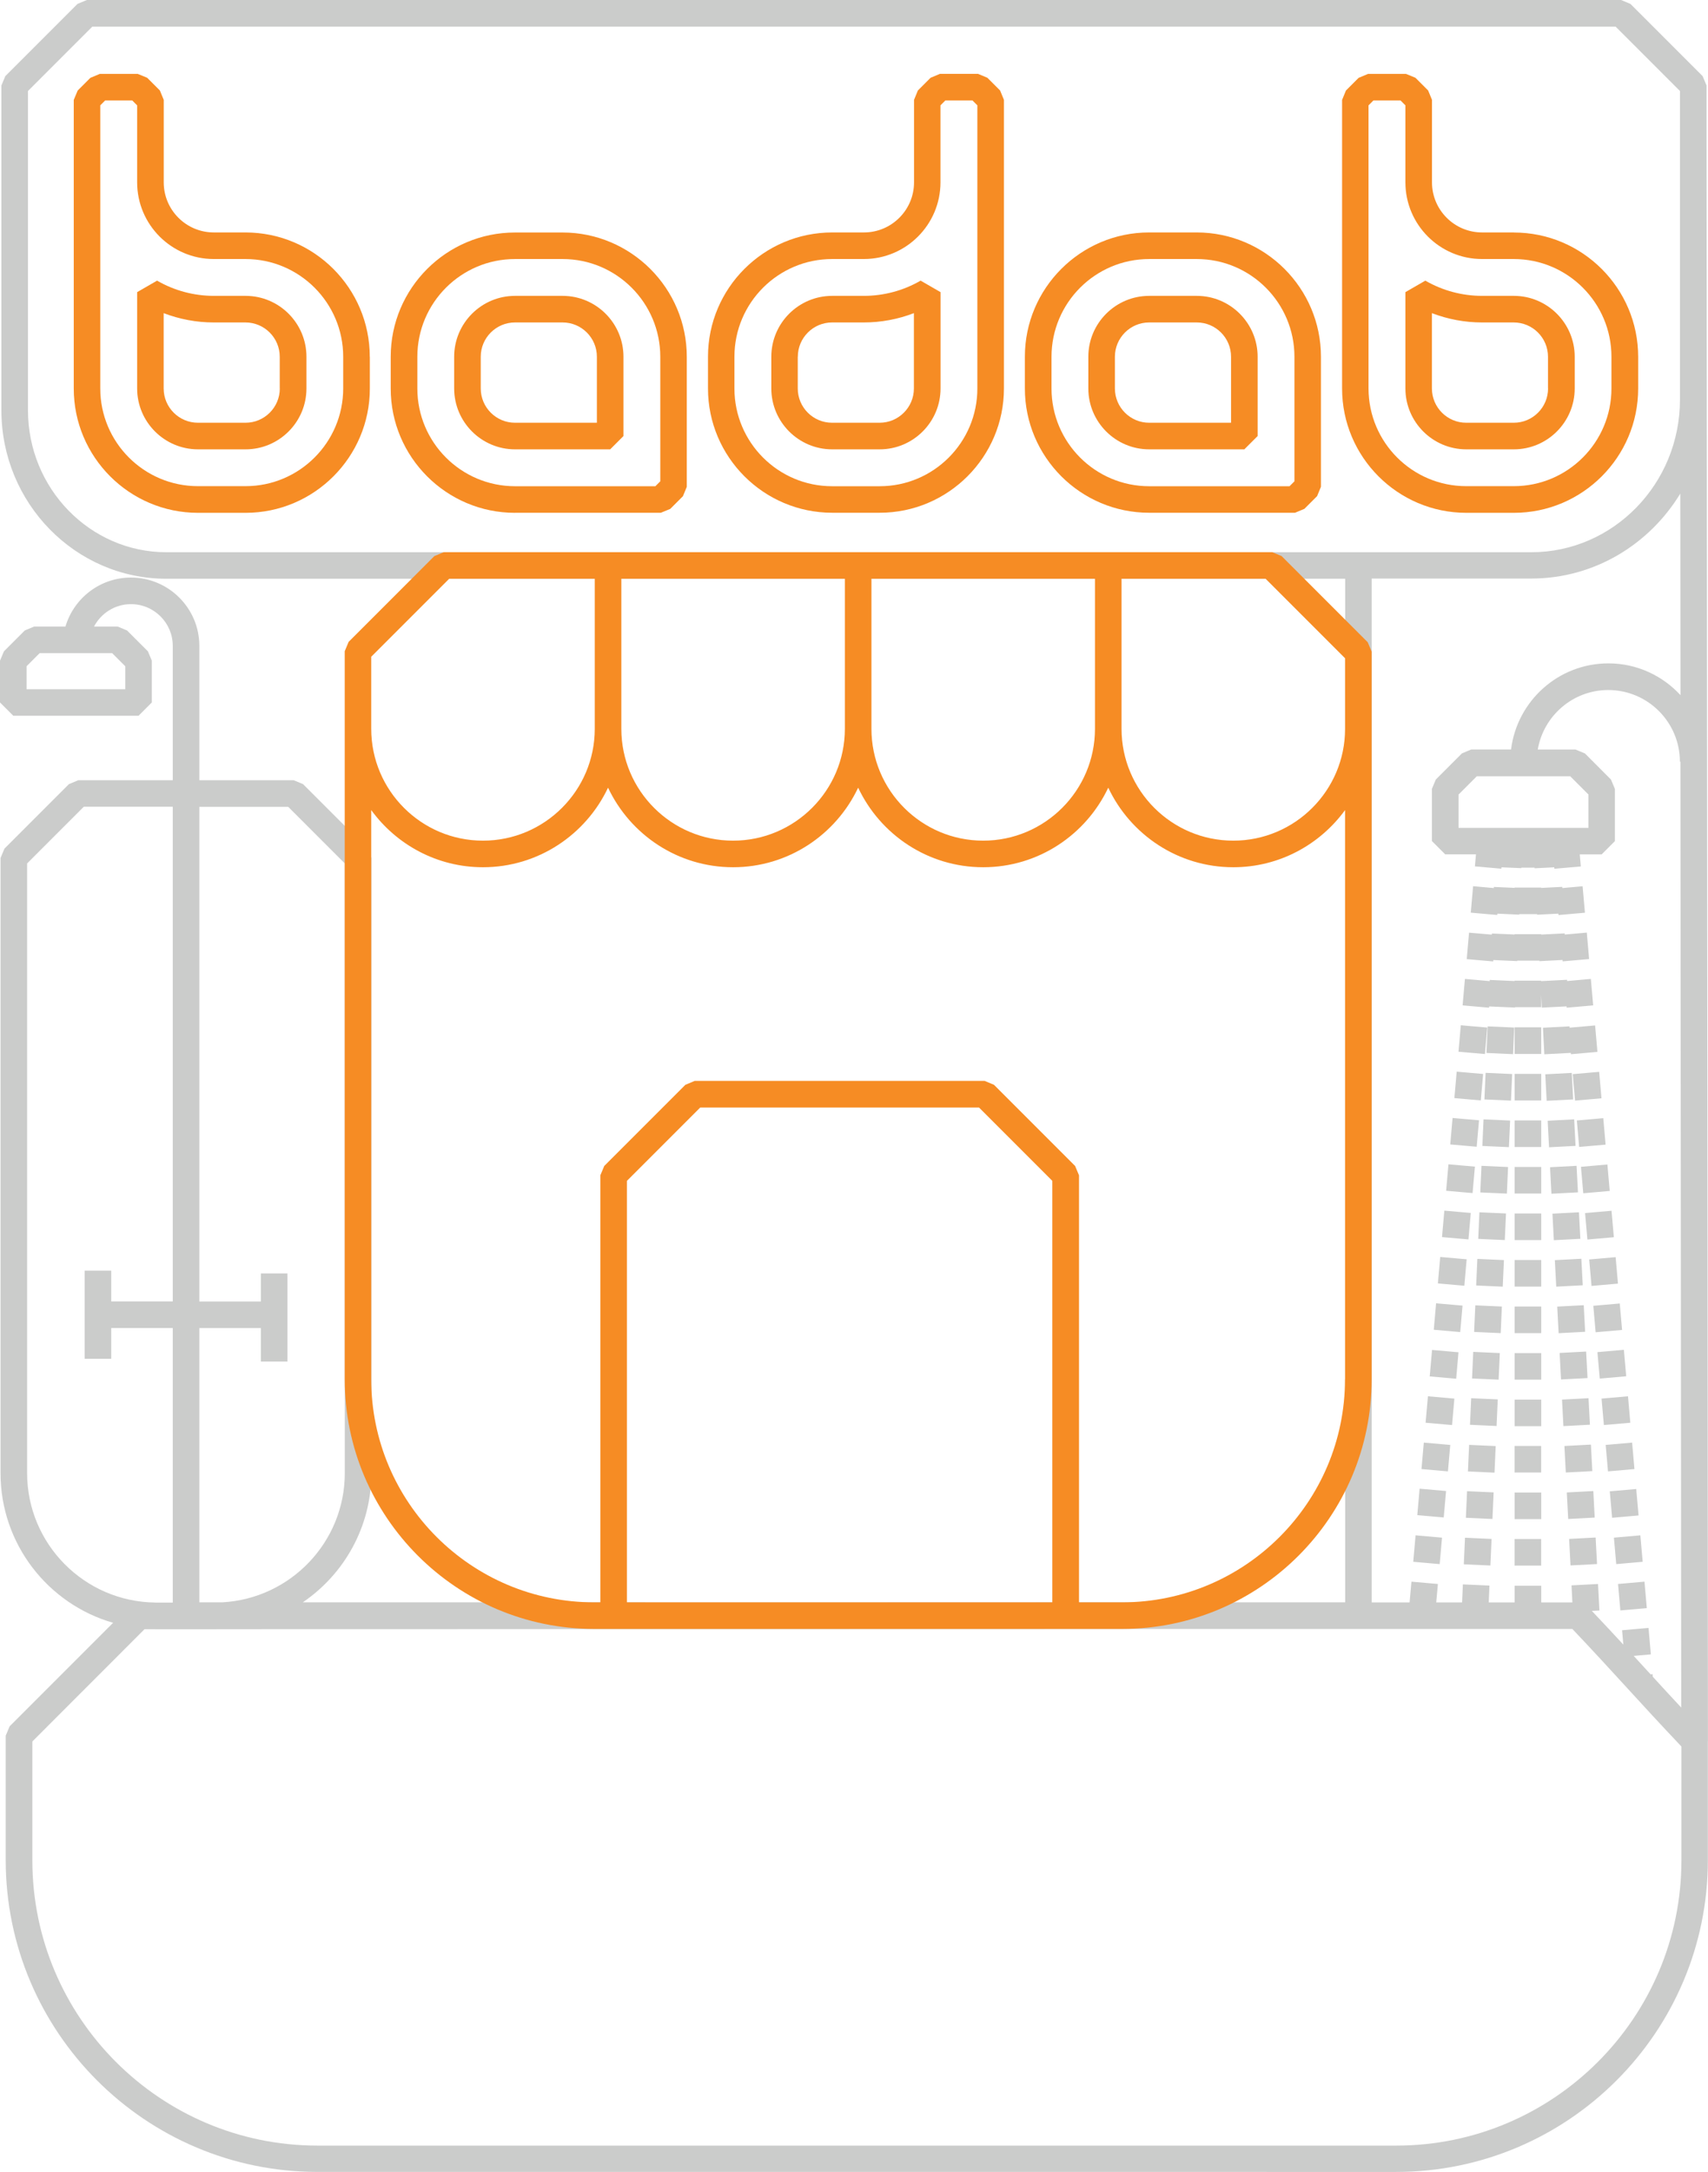
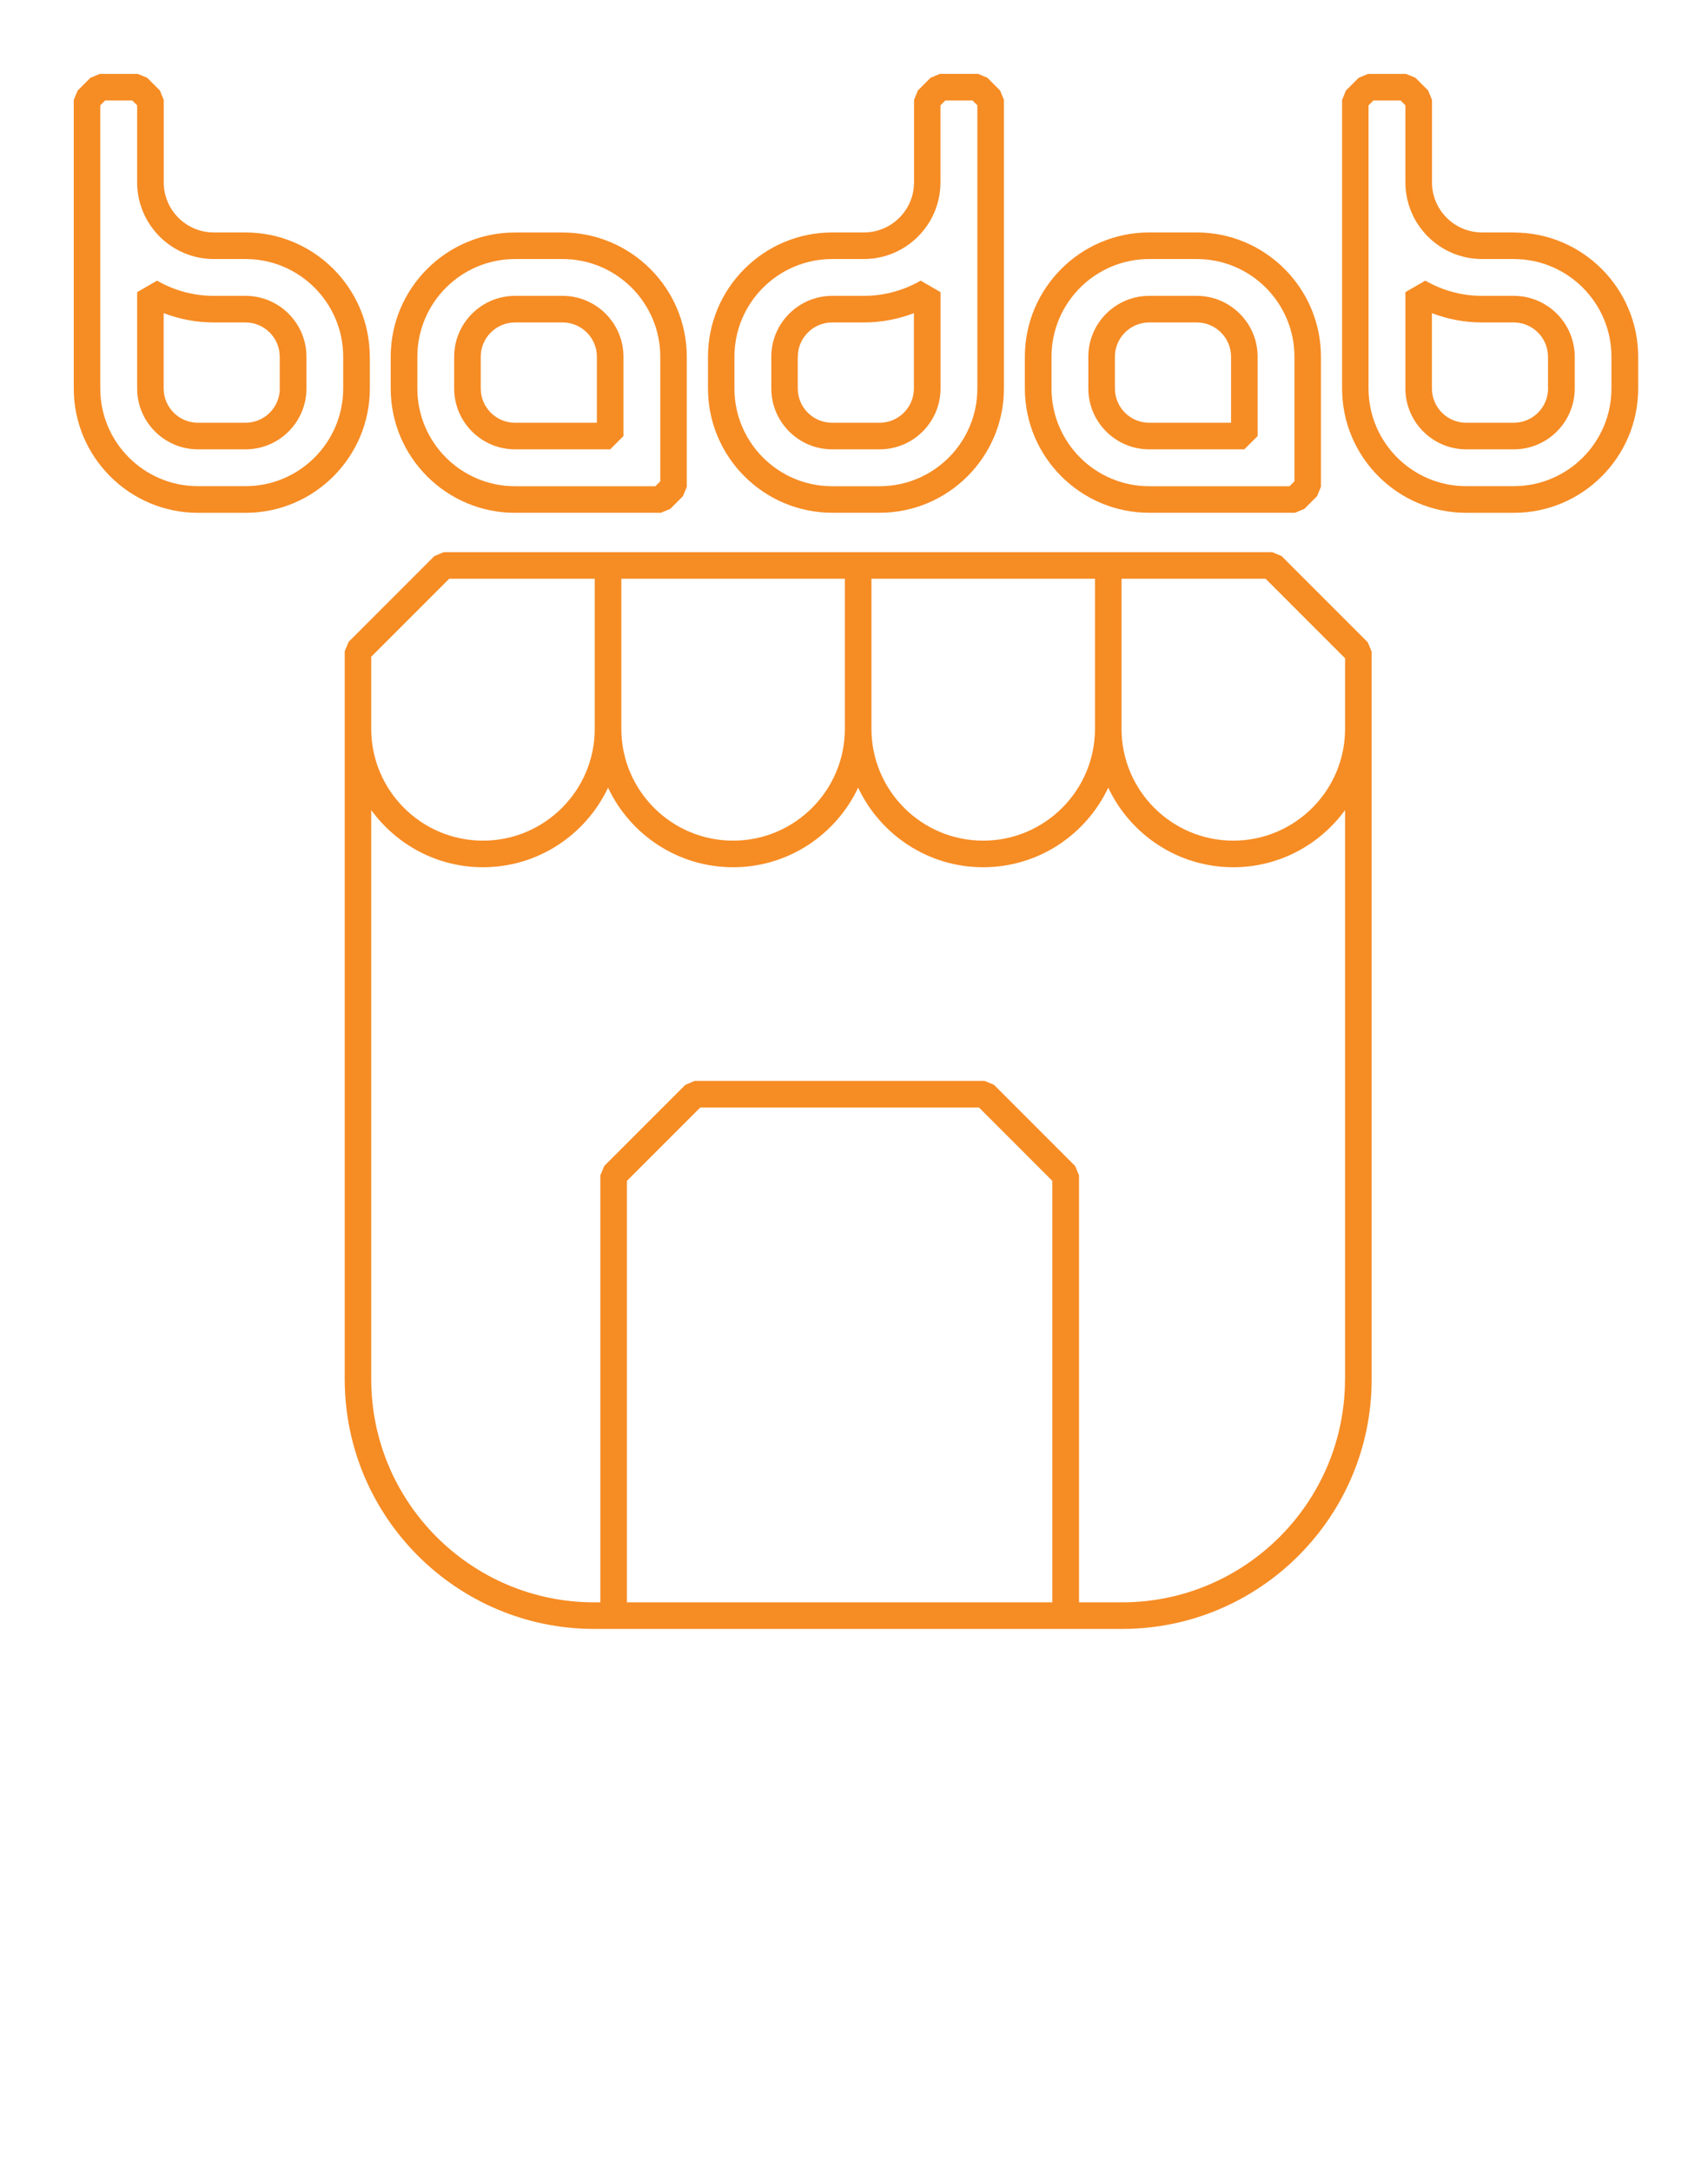
<svg xmlns="http://www.w3.org/2000/svg" id="Layer_2" data-name="Layer 2" viewBox="0 0 257.05 326.79">
  <defs>
    <style> .cls-1 { fill: #f68c24; } .cls-1, .cls-2 { stroke-width: 0px; } .cls-2 { fill: #cbcccb; } </style>
  </defs>
  <g id="Layer_4" data-name="Layer 4">
-     <path class="cls-2" d="m227.95,175.56h4v4h-4v-4Zm0,11h4v-4h-4v4Zm0-14h4v-4h-4v4Zm0,21h4v-4h-4v4Zm0,14h4v-4h-4v4Zm0-42h4v-4h-4v4Zm0,35h4v-4h-4v4Zm0-42h4v-4h-4v4Zm0,56h4v-4h-4v4Zm10.04-25.19l-3.99.21.21,3.99,3.99-.21-.21-3.99Zm.36,6.99l-3.99.21.21,4,3.99-.21-.21-4Zm-.72-13.98l-3.99.21.21,3.99,3.99-.21-.21-3.99Zm-1.08-20.97l-3.99.21.21,3.99,3.99-.21-.21-3.99Zm.36,6.99l-3.99.21.21,3.99,3.99-.21-.21-3.99Zm.36,6.99l-3.99.21.21,3.99,3.99-.21-.21-3.99Zm-16.35,45.98l4,.18.18-4-4-.18-.18,4Zm.62-13.99l4,.18.18-4-4-.18-.18,4Zm.62-13.99l4,.18.18-4-4-.18-.18,4Zm-.31,6.99l4,.18.18-4-4-.18-.18,4Zm6.1,28.16h4v-4h-4v4Zm-7.65,6.8l4,.18.18-4-4-.18-.18,4Zm18.41-32.01l-3.99.21.21,3.99,3.99-.21-.21-3.99Zm-18.1,25.01l4,.18.18-4-4-.18-.18,4Zm.62-13.99l4,.18.18-4-4-.18-.18,4Zm1.24-27.97l4,.18.18-4-4-.18-.18,4Zm.93-20.98l4,.18.18-4-4-.18-.18,4Zm4.54,70.13h4v-4h-4v4Zm-4.23-77.12l4,.18.18-4-4-.18-.18,4Zm-.93,20.98l4,.18.18-4-4-.18-.18,4Zm.31-6.99l4,.18.18-4-4-.18-.18,4Zm4.85,49.13h4v-4h-4v4Zm-4.73-59.96l-3.98-.35-.35,3.98,3.98.35.35-3.98Zm-.62,6.97l-3.98-.35-.35,3.98,3.98.35.35-3.98Zm-.62,6.97l-3.98-.35-.35,3.98,3.98.35.35-3.98Zm-.62,6.97l-3.98-.35-.35,3.98,3.98.35.35-3.98Zm-.62,6.97l-3.98-.35-.35,3.98,3.98.35.35-3.98Zm4-45.02l3.6.16v-.07h3.35v.08s3.48-.18,3.48-.18l.02.21,3.98-.35-.35-3.98-3.32.3v-.18s-3.54.18-3.54.18v-.06h-4v.05l-3.43-.15v.17s-3.43-.3-3.43-.3l-.35,3.98,3.98.35.02-.2Zm-.62,6.98l3.91.17v-.06h3.92v-1.85l.1,1.92,3.73-.19.02.2,3.98-.35-.35-3.98-3.58.32v-.19s-3.9.2-3.9.2v-.07h-4v.06l-3.74-.17v.18s-3.73-.33-3.73-.33l-.35,3.98,3.98.35.02-.19Zm-.28,3.18l-3.98-.35-.35,3.98,3.98.35.35-3.98Zm1.52-17.14l3.29.15v-.08h2.68v.09s3.21-.16,3.21-.16l.02.21,3.98-.35-.35-3.98-3.06.27v-.18s-3.18.16-3.18.16v-.05h-4v.04l-3.12-.14v.17s-3.12-.28-3.12-.28l-.35,3.98,3.98.35.02-.2Zm-5.24,58.97l-3.98-.35-.35,3.98,3.98.35.35-3.98Zm-2.48,27.89l-3.98-.35-.35,3.98,3.98.35.35-3.98Zm39.4,37.6h0v17.93c0,25.87-21.04,46.91-46.91,46.91H47.77c-25.87,0-46.91-21.04-46.91-46.91v-18.72l.59-1.41,15.57-15.57C7.24,241.33.08,232.3.08,221.62v-92.54l.59-1.41,9.7-9.7,1.41-.59h14.22v-20.21c0-3.47-2.82-6.28-6.29-6.28-2.41,0-4.51,1.37-5.56,3.37h3.56l1.41.59,3.14,3.14.59,1.41v6.28l-2,2H2l-2-2v-6.28l.59-1.41,3.14-3.14,1.41-.59h4.71c1.26-4.26,5.2-7.37,9.86-7.37,5.67,0,10.29,4.61,10.29,10.28v20.21h14.2l1.41.59,9.69,9.69.59,1.41v92.55c0,8.08-4.1,15.21-10.32,19.44h51.55v.02l65.29-.02h40.04s0-153.99,0-153.99H25.05C11.35,87.07.21,75.7.21,61.72V12.86l.59-1.41L11.66.59l1.41-.59h230.9l1.41.59,10.86,10.86.59,1.41v7.8l.21,241.29h0ZM5.97,98.26l-1.97,1.97v3.46h14.85v-3.46l-1.97-1.97H5.97Zm198.47-15.18h26.02c12.34,0,22.37-10.3,22.37-22.95V13.69l-9.69-9.69H13.9L4.21,13.69v48.03c0,11.78,9.35,21.36,20.83,21.36h179.39Zm2,157.99h5.7s.28-3.12.28-3.12l3.98.35-.25,2.77h3.89s.12-2.71.12-2.71l4,.18-.11,2.53h3.9s0-2.51,0-2.51h4v2.51h4.69s-.13-2.56-.13-2.56l3.99-.21.21,3.99-1.14.06c1.75,1.85,3.3,3.51,4.74,5.07l-.19-2.16,3.98-.35.35,3.98-2.58.23c.63.69,1.25,1.36,1.86,2.03.23.25.46.5.69.75l.29-.03.03.38c1.34,1.47,2.74,2.99,4.28,4.64l-.12-142.3h-.08c0-5.94-4.83-10.78-10.78-10.78-5.32,0-9.74,3.88-10.61,8.95h5.68l1.42.59,3.92,3.93.59,1.41v7.85l-2,2h-3.29l.16,1.81-3.98.35-.02-.22-2.95.15v-.1h-2.01v.08s-2.98-.13-2.98-.13l-.02.21-3.98-.35.16-1.81h-4.63l-2-2v-7.85l.59-1.41,3.93-3.93,1.41-.59h5.98c.91-7.29,7.12-12.95,14.65-12.95,4.29,0,8.15,1.85,10.85,4.78l-.03-30.32c-4.66,7.66-12.96,12.78-22.42,12.78h-24.02v153.99Zm15.82-124.29l-2.75,2.75v5.02h19.55v-5.02l-2.75-2.75h-14.05ZM30,241.06h3.44c10.26-.55,18.45-9.05,18.45-19.44v-91.72l-8.52-8.52h-13.37v74.42h9.26v-4.22h4v13.26h-4v-5.04h-9.26v41.26Zm-6.65.04h2.65v-41.31h-9.26v4.63h-4v-13.26h4v4.63h9.26v-74.42h-13.39l-8.53,8.53v91.71c0,10.67,8.62,19.36,19.27,19.48Zm229.7,21.65c-3.25-3.43-5.79-6.2-8.25-8.89-2.44-2.66-4.95-5.41-8.16-8.79h-74.23s-129.44.03-129.44.03c-.19,0-.38.01-.57.01h-8.82c-.15,0-.31,0-.46-.01h-1.37s-16.88,16.89-16.88,16.89v17.89c0,23.66,19.25,42.91,42.91,42.91h162.36c23.66,0,42.91-19.25,42.91-42.91v-17.13Zm-36.03-31.42l-3.98-.35-.35,3.98,3.98.35.35-3.98Zm1.24-13.95l-3.98-.35-.35,3.98,3.98.35.35-3.98Zm1.24-13.94l-3.98-.35-.35,3.98,3.98.35.35-3.98Zm-.62,6.97l-3.98-.35-.35,3.98,3.98.35.35-3.98Zm20.19-.06l-3.99.21.21,3.99,3.99-.21-.21-3.99Zm4.17,24.96l3.98-.35-.35-3.98-3.98.35.35,3.98Zm-.62-6.97l3.98-.35-.35-3.98-3.98.35.35,3.98Zm-1.24-13.95l3.98-.35-.35-3.98-3.98.35.35,3.98Zm2.48,27.89l3.98-.35-.35-3.98-3.98.35.35,3.98Zm-1.86-20.92l3.98-.35-.35-3.98-3.98.35.35,3.98Zm-2.57-4.03l-3.99.21.21,3.99,3.99-.21-.21-3.99Zm.36,6.99l-3.99.21.21,3.99,3.99-.21-.21-3.99Zm-3.64,7.2l.21,3.99,3.99-.21-.21-3.99-3.99.21Zm.89-65.94l3.98-.35-.35-3.98-3.98.35.35,3.98Zm.62,6.97l3.98-.35-.35-3.98-3.98.35.35,3.98Zm.62,6.97l3.98-.35-.35-3.98-3.98.35.35,3.98Zm-2.08-25.11l-3.99.21.21,3.99,3.99-.21h0s.02.2.02.2l3.98-.35-.35-3.98-3.84.34v-.19Zm3.32,39.05l3.98-.35-.35-3.98-3.98.35.35,3.98Zm.62,6.97l3.98-.35-.35-3.98-3.98.35.35,3.98Zm.62,6.97l3.98-.35-.35-3.98-3.98.35.35,3.98Zm-1.86-20.92l3.98-.35-.35-3.98-3.98.35.35,3.98Z" />
    <path class="cls-1" d="m125.23,77.14h7.16c10.31,0,18.7-8.39,18.7-18.7V15.02l-.58-1.41-1.91-1.91-1.41-.59h-5.73l-1.41.59-1.91,1.91-.58,1.41v12.41c0,4.16-3.38,7.54-7.54,7.54h-4.77c-10.31,0-18.7,8.39-18.7,18.7v4.77c0,10.31,8.39,18.7,18.7,18.7Zm-14.7-23.47c0-8.11,6.6-14.7,14.7-14.7h4.77c6.37,0,11.54-5.18,11.54-11.54v-11.58l.74-.74h4.07l.74.74v42.6c0,8.11-6.59,14.7-14.7,14.7h-7.16c-8.11,0-14.7-6.59-14.7-14.7v-4.77Zm14.7,13.93h7.16c5.05,0,9.16-4.11,9.16-9.16v-14.49l-3-1.73c-2.59,1.5-5.54,2.29-8.54,2.29h-4.77c-5.05,0-9.16,4.11-9.16,9.16v4.77c0,5.05,4.11,9.16,9.16,9.16Zm-5.16-13.93c0-2.84,2.31-5.16,5.16-5.16h4.77c2.59,0,5.15-.48,7.54-1.4v11.33c0,2.84-2.31,5.16-5.16,5.16h-7.16c-2.84,0-5.16-2.31-5.16-5.16v-4.77Zm107.75-9.16h-4.77c-3,0-5.95-.79-8.54-2.29l-3,1.73v14.49c0,5.05,4.11,9.16,9.16,9.16h7.16c5.05,0,9.16-4.11,9.16-9.16v-4.77c0-5.05-4.11-9.16-9.16-9.16Zm5.16,13.93c0,2.84-2.31,5.16-5.16,5.16h-7.16c-2.84,0-5.16-2.31-5.16-5.16v-11.33c2.4.92,4.96,1.4,7.54,1.4h4.77c2.84,0,5.16,2.31,5.16,5.16v4.77Zm-5.16-23.47h-4.77c-4.16,0-7.54-3.38-7.54-7.54v-12.41l-.58-1.41-1.91-1.91-1.41-.58h-5.73l-1.41.59-1.91,1.91-.58,1.41v43.42c0,10.31,8.39,18.7,18.7,18.7h7.16c10.31,0,18.7-8.39,18.7-18.7v-4.77c0-10.31-8.39-18.7-18.7-18.7Zm14.7,23.47c0,8.11-6.59,14.7-14.7,14.7h-7.16c-8.11,0-14.7-6.59-14.7-14.7V15.85l.74-.74h4.07l.74.74v11.58c0,6.37,5.18,11.54,11.54,11.54h4.77c8.11,0,14.7,6.59,14.7,14.7v4.77Zm-186.87-4.77c0-10.31-8.39-18.7-18.7-18.7h-4.77c-4.16,0-7.54-3.38-7.54-7.54v-12.41l-.58-1.41-1.91-1.91-1.41-.58h-5.73l-1.41.59-1.91,1.91-.59,1.41v43.42c0,10.31,8.39,18.7,18.7,18.7h7.16c10.31,0,18.7-8.39,18.7-18.7v-4.77Zm-4,4.77c0,8.11-6.59,14.7-14.7,14.7h-7.16c-8.11,0-14.7-6.59-14.7-14.7V15.85l.74-.74h4.07l.74.74v11.58c0,6.37,5.18,11.54,11.54,11.54h4.77c8.11,0,14.7,6.59,14.7,14.7v4.77Zm-14.7-13.93h-4.77c-3,0-5.95-.79-8.54-2.29l-3,1.73v14.49c0,5.05,4.11,9.16,9.16,9.16h7.16c5.05,0,9.16-4.11,9.16-9.16v-4.77c0-5.05-4.11-9.16-9.16-9.16Zm5.16,13.93c0,2.84-2.31,5.16-5.16,5.16h-7.16c-2.84,0-5.16-2.31-5.16-5.16v-11.33c2.4.92,4.96,1.4,7.54,1.4h4.77c2.84,0,5.16,2.31,5.16,5.16v4.77Zm130.84,18.7h21.95l1.41-.59,1.91-1.91.58-1.41v-19.56c0-10.31-8.39-18.7-18.7-18.7h-7.16c-10.31,0-18.7,8.39-18.7,18.7v4.77c0,10.31,8.39,18.7,18.7,18.7Zm-14.7-23.47c0-8.11,6.59-14.7,14.7-14.7h7.16c8.11,0,14.7,6.59,14.7,14.7v18.74l-.74.74h-21.12c-8.11,0-14.7-6.59-14.7-14.7v-4.77Zm14.7,13.93h14.32l2-2v-11.93c0-5.05-4.11-9.16-9.16-9.16h-7.16c-5.05,0-9.16,4.11-9.16,9.16v4.77c0,5.05,4.11,9.16,9.16,9.16Zm-5.16-13.93c0-2.84,2.31-5.16,5.16-5.16h7.16c2.84,0,5.16,2.31,5.16,5.16v9.93h-12.32c-2.84,0-5.16-2.31-5.16-5.16v-4.77Zm-90.28,23.47h21.95l1.41-.58,1.91-1.91.58-1.41v-19.56c0-10.31-8.39-18.7-18.7-18.7h-7.16c-10.31,0-18.7,8.39-18.7,18.7v4.77c0,10.31,8.39,18.7,18.7,18.7Zm-14.7-23.47c0-8.11,6.59-14.7,14.7-14.7h7.16c8.11,0,14.7,6.59,14.7,14.7v18.74l-.74.74h-21.12c-8.11,0-14.7-6.59-14.7-14.7v-4.77Zm14.7,13.93h14.32l2-2v-11.93c0-5.05-4.11-9.16-9.16-9.16h-7.16c-5.05,0-9.16,4.11-9.16,9.16v4.77c0,5.05,4.11,9.16,9.16,9.16Zm-5.16-13.93c0-2.84,2.31-5.16,5.16-5.16h7.16c2.84,0,5.16,2.31,5.16,5.16v9.93h-12.32c-2.84,0-5.16-2.31-5.16-5.16v-4.77Zm120.53,29.99l-1.41-.59h-124.69l-1.41.59-12.9,12.9-.59,1.41v109.53c0,20.71,16.85,37.56,37.55,37.56h79.45c20.71,0,37.55-16.85,37.55-37.56v-109.47l-.59-1.41-12.96-12.96Zm9.55,15.37v10.62c0,9.27-7.54,16.82-16.82,16.82s-16.82-7.54-16.82-16.82v-22.58h21.68l11.96,11.96Zm-37.64,10.62c0,9.27-7.54,16.82-16.82,16.82s-16.82-7.54-16.82-16.82v-22.58h33.64v22.58Zm-37.64,0c0,9.27-7.54,16.82-16.82,16.82s-16.82-7.54-16.82-16.82v-22.58h33.64v22.58Zm-71.28-10.85l11.73-11.73h21.91v22.58c0,9.27-7.54,16.82-16.82,16.82s-16.82-7.54-16.82-16.82v-10.85Zm38.48,142.26v-63.41l11.03-11.03h41.96l11.03,11.03v63.41h-64.03Zm108.07-33.56c0,18.5-15.05,33.56-33.55,33.56h-6.48v-64.24l-.59-1.41-12.21-12.21-1.41-.59h-43.62l-1.41.59-12.21,12.21-.59,1.41v64.24h-.93c-18.5,0-33.55-15.05-33.55-33.56v-85.63c3.79,5.2,9.91,8.6,16.82,8.6,8.31,0,15.49-4.91,18.82-11.97,3.33,7.06,10.5,11.97,18.82,11.97s15.49-4.91,18.82-11.97c3.33,7.06,10.5,11.97,18.82,11.97s15.49-4.91,18.82-11.97c3.33,7.06,10.5,11.97,18.82,11.97,6.91,0,13.03-3.4,16.82-8.6v85.63Z" />
  </g>
</svg>